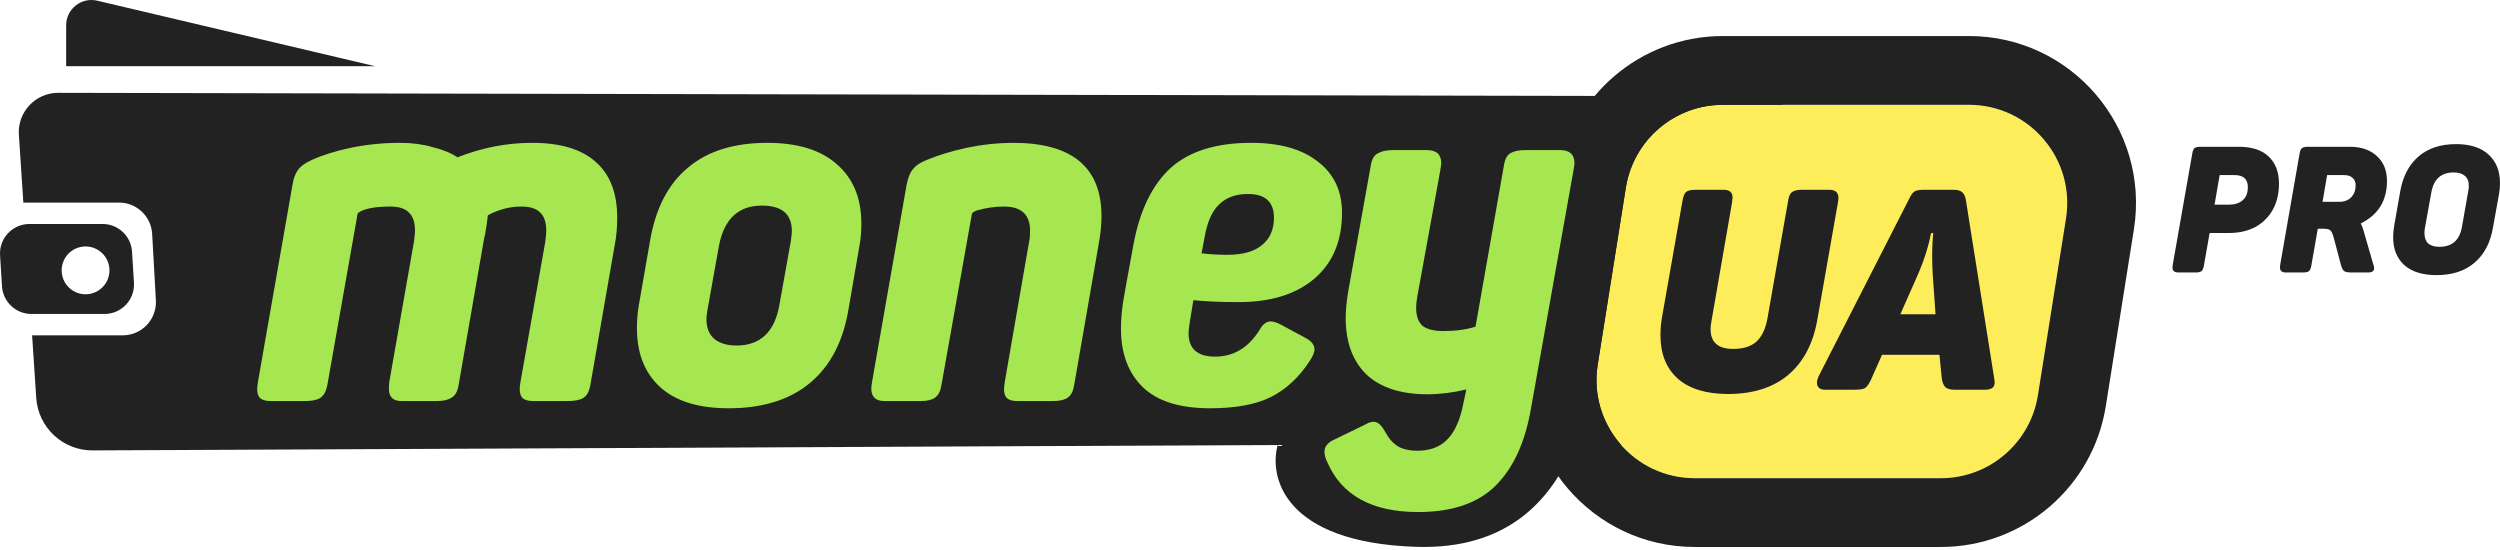
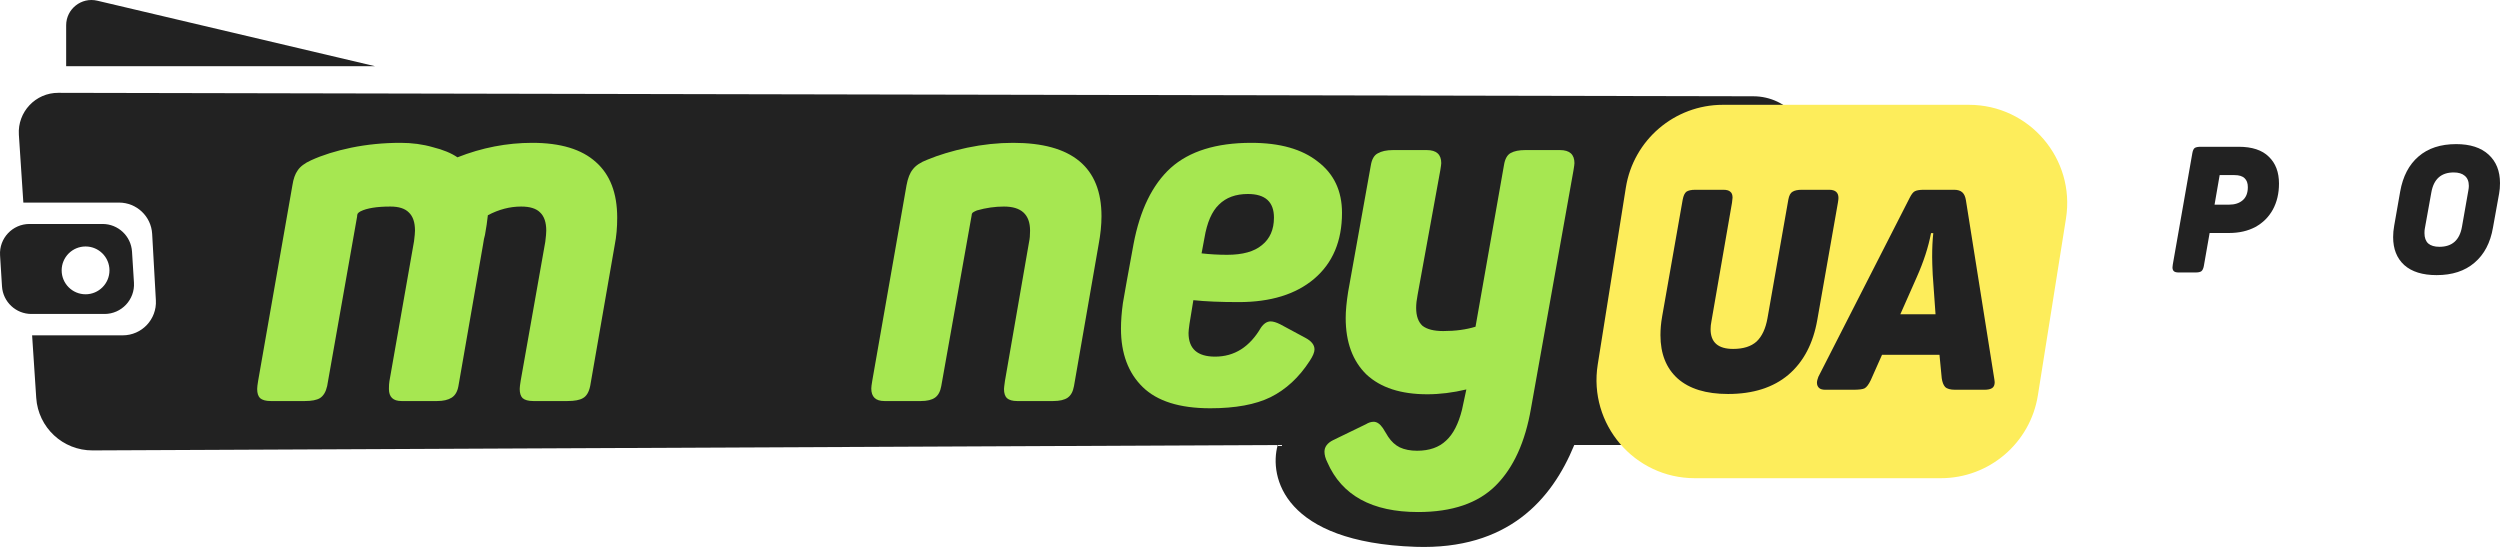
<svg xmlns="http://www.w3.org/2000/svg" width="268" height="59" viewBox="0 0 268 59" fill="none">
  <path fill-rule="evenodd" clip-rule="evenodd" d="M3.16 24.01C1.337 24.01 -0.107 25.548 0.006 27.367L0.214 30.695C0.318 32.36 1.699 33.657 3.368 33.657H11.206C13.028 33.657 14.473 32.119 14.36 30.3L14.152 26.973C14.047 25.307 12.666 24.01 10.998 24.01H3.16ZM9.173 31.547C10.588 31.547 11.735 30.399 11.735 28.984C11.735 27.569 10.588 26.422 9.173 26.422C7.757 26.422 6.61 27.569 6.61 28.984C6.61 30.399 7.757 31.547 9.173 31.547Z" fill="#222222" />
  <path fill-rule="evenodd" clip-rule="evenodd" d="M3.442 35.948L3.884 42.651C4.094 45.831 6.741 48.298 9.927 48.284L136.971 47.706C136.017 51.142 137.635 58.137 151.744 58.619C161.65 58.958 166.353 53.572 168.76 47.706H182.744C186.56 47.706 189.821 44.958 190.469 41.199L193.89 17.375C194.525 13.69 191.687 10.321 187.948 10.321L6.255 9.951C3.807 9.939 1.862 12.007 2.023 14.45L2.503 21.717H12.76C14.648 21.717 16.207 23.192 16.312 25.076L16.71 32.192C16.824 34.231 15.201 35.948 13.158 35.948H3.442Z" fill="#222222" />
  <path d="M174.29 20.116C175.103 15.001 179.513 11.236 184.692 11.236H211.071C217.547 11.236 222.49 17.026 221.473 23.423L218.46 42.382C217.647 47.497 213.236 51.262 208.057 51.262H181.679C175.202 51.262 170.26 45.472 171.277 39.076L174.29 20.116Z" fill="#FDED5B" />
-   <path fill-rule="evenodd" clip-rule="evenodd" d="M184.692 3.863H211.07C222.081 3.863 230.483 13.706 228.755 24.58L225.742 43.54C224.36 52.235 216.862 58.636 208.057 58.636H181.679C170.669 58.636 162.266 48.793 163.995 37.919L167.008 18.959C168.39 10.264 175.888 3.863 184.692 3.863ZM184.692 11.236C179.513 11.236 175.102 15.002 174.29 20.116L171.276 39.076C170.26 45.472 175.202 51.262 181.679 51.262H208.057C213.236 51.262 217.647 47.497 218.46 42.383L221.473 23.423C222.49 17.026 217.547 11.236 211.07 11.236H184.692Z" fill="#222222" />
  <path d="M185.247 42.235C182.892 42.235 181.09 41.682 179.842 40.574C178.614 39.467 178 37.917 178 35.924C178 35.28 178.06 34.616 178.181 33.931L180.385 21.401C180.466 20.978 180.597 20.696 180.778 20.555C180.979 20.414 181.301 20.344 181.744 20.344H184.733C185.096 20.344 185.347 20.414 185.488 20.555C185.649 20.676 185.73 20.887 185.73 21.189C185.73 21.27 185.71 21.451 185.67 21.733L183.465 34.445C183.405 34.747 183.375 35.029 183.375 35.29C183.375 36.699 184.18 37.404 185.79 37.404C186.877 37.404 187.713 37.142 188.297 36.619C188.88 36.075 189.273 35.24 189.474 34.113L191.709 21.401C191.789 20.958 191.94 20.676 192.161 20.555C192.383 20.414 192.715 20.344 193.158 20.344H196.087C196.751 20.344 197.083 20.636 197.083 21.219C197.083 21.32 197.063 21.491 197.023 21.733L194.819 34.264C194.376 36.82 193.339 38.793 191.709 40.182C190.078 41.551 187.924 42.235 185.247 42.235Z" fill="#222222" />
  <path d="M195.683 41.782C195.381 41.782 195.16 41.722 195.019 41.601C194.858 41.46 194.777 41.269 194.777 41.027C194.777 40.866 194.827 40.655 194.928 40.393L204.711 21.219C204.913 20.817 205.104 20.575 205.285 20.495C205.486 20.394 205.808 20.344 206.251 20.344H209.482C209.865 20.344 210.156 20.434 210.358 20.616C210.559 20.797 210.69 21.089 210.75 21.491L213.8 40.695L213.83 40.967C213.83 41.269 213.74 41.48 213.558 41.601C213.377 41.722 213.095 41.782 212.713 41.782H209.603C209.079 41.782 208.717 41.682 208.516 41.48C208.335 41.279 208.214 40.967 208.154 40.544L207.912 38.038H201.752L200.544 40.756C200.323 41.219 200.101 41.511 199.88 41.631C199.679 41.732 199.266 41.782 198.642 41.782H195.683ZM207.489 33.69L207.187 29.433C207.147 28.587 207.127 27.953 207.127 27.53C207.127 26.584 207.167 25.739 207.248 24.994H207.006C206.724 26.483 206.211 28.064 205.466 29.734L203.715 33.69H207.489Z" fill="#222222" />
  <path d="M40.195 7.095H7.092V2.715C7.092 0.964 8.725 -0.328 10.428 0.074L40.195 7.095Z" fill="#222222" />
  <path d="M29.018 42.991C28.501 42.991 28.121 42.887 27.88 42.68C27.673 42.473 27.569 42.146 27.569 41.697C27.569 41.525 27.604 41.232 27.673 40.818L31.346 19.865C31.45 19.175 31.639 18.641 31.915 18.261C32.191 17.848 32.674 17.485 33.364 17.175C34.571 16.623 36.002 16.175 37.658 15.83C39.348 15.485 41.107 15.312 42.935 15.312C44.176 15.312 45.332 15.468 46.401 15.778C47.505 16.054 48.384 16.416 49.039 16.865C51.661 15.83 54.334 15.312 57.058 15.312C60.093 15.312 62.37 16.002 63.887 17.382C65.405 18.727 66.164 20.71 66.164 23.331C66.164 24.401 66.077 25.366 65.905 26.229L63.267 41.387C63.129 42.042 62.87 42.473 62.49 42.68C62.146 42.887 61.594 42.991 60.835 42.991H57.162C56.644 42.991 56.265 42.887 56.024 42.68C55.817 42.473 55.713 42.146 55.713 41.697C55.713 41.525 55.748 41.232 55.817 40.818L58.455 25.918C58.524 25.366 58.559 24.97 58.559 24.728C58.559 23.831 58.334 23.176 57.886 22.762C57.472 22.349 56.8 22.142 55.868 22.142C54.661 22.142 53.471 22.452 52.299 23.073C52.23 23.728 52.126 24.435 51.988 25.194C51.919 25.401 51.85 25.746 51.781 26.229L49.143 41.387C49.039 41.973 48.798 42.387 48.419 42.629C48.039 42.87 47.522 42.991 46.867 42.991H43.038C42.141 42.991 41.693 42.56 41.693 41.697C41.693 41.352 41.71 41.077 41.745 40.87L44.383 25.866C44.452 25.315 44.487 24.935 44.487 24.728C44.487 23.831 44.263 23.176 43.814 22.762C43.4 22.349 42.745 22.142 41.848 22.142C40.4 22.142 39.33 22.314 38.641 22.659C38.503 22.728 38.399 22.814 38.33 22.918C38.296 23.021 38.279 23.125 38.279 23.228L35.071 41.387C34.933 42.008 34.674 42.439 34.295 42.68C33.95 42.887 33.415 42.991 32.691 42.991H29.018Z" fill="#A6E751" />
-   <path d="M78.109 43.767C74.867 43.767 72.418 43.008 70.763 41.49C69.107 39.973 68.279 37.869 68.279 35.179C68.279 34.316 68.349 33.489 68.487 32.696L69.676 25.866C70.263 22.383 71.608 19.762 73.712 18.003C75.816 16.209 78.661 15.312 82.248 15.312C85.525 15.312 88.025 16.088 89.75 17.641C91.474 19.158 92.336 21.262 92.336 23.952C92.336 24.849 92.267 25.66 92.129 26.384L90.939 33.264C90.353 36.679 88.974 39.283 86.801 41.077C84.628 42.87 81.731 43.767 78.109 43.767ZM75.833 33.264C75.764 33.678 75.729 33.989 75.729 34.196C75.729 35.127 76.005 35.834 76.557 36.317C77.144 36.8 77.937 37.041 78.937 37.041C81.489 37.041 83.024 35.61 83.541 32.747L84.783 25.815C84.852 25.332 84.886 24.987 84.886 24.78C84.886 22.952 83.817 22.038 81.679 22.038C79.161 22.038 77.626 23.469 77.075 26.332L75.833 33.264Z" fill="#A6E751" />
  <path d="M94.799 42.991C93.868 42.991 93.402 42.542 93.402 41.646C93.402 41.508 93.437 41.232 93.506 40.818L97.179 19.865C97.317 19.106 97.541 18.537 97.851 18.158C98.162 17.744 98.679 17.399 99.403 17.123C100.645 16.606 102.076 16.175 103.697 15.83C105.353 15.485 106.991 15.312 108.612 15.312C114.924 15.312 118.08 17.934 118.08 23.176C118.08 24.108 117.976 25.125 117.769 26.229L115.131 41.387C115.027 41.973 114.803 42.387 114.458 42.629C114.113 42.87 113.596 42.991 112.906 42.991H109.026C108.543 42.991 108.181 42.887 107.94 42.68C107.733 42.473 107.629 42.146 107.629 41.697C107.629 41.594 107.664 41.301 107.733 40.818L110.319 25.918C110.388 25.608 110.423 25.211 110.423 24.728C110.423 23.004 109.492 22.142 107.629 22.142C106.664 22.142 105.698 22.279 104.732 22.555C104.56 22.624 104.422 22.693 104.318 22.762C104.215 22.831 104.163 22.935 104.163 23.073L100.904 41.387C100.8 41.973 100.576 42.387 100.231 42.629C99.886 42.87 99.386 42.991 98.731 42.991H94.799Z" fill="#A6E751" />
  <path d="M129.739 43.767C126.463 43.767 124.048 43.008 122.496 41.49C120.944 39.973 120.168 37.886 120.168 35.23C120.168 34.403 120.237 33.489 120.375 32.489C120.548 31.454 120.927 29.35 121.513 26.177C122.203 22.521 123.531 19.796 125.497 18.003C127.497 16.209 130.377 15.312 134.137 15.312C137.206 15.312 139.586 15.985 141.276 17.33C143.001 18.641 143.863 20.469 143.863 22.814C143.863 25.849 142.863 28.212 140.862 29.902C138.896 31.557 136.206 32.385 132.791 32.385C130.826 32.385 129.205 32.316 127.928 32.178L127.514 34.713C127.446 35.196 127.411 35.524 127.411 35.696C127.411 37.386 128.36 38.231 130.256 38.231C132.326 38.231 133.964 37.196 135.171 35.127C135.482 34.679 135.827 34.455 136.206 34.455C136.482 34.455 136.827 34.558 137.241 34.765L139.931 36.213C140.586 36.558 140.914 36.972 140.914 37.455C140.914 37.766 140.741 38.179 140.397 38.697C139.258 40.456 137.862 41.749 136.206 42.577C134.585 43.37 132.429 43.767 129.739 43.767ZM128.808 27.16C129.705 27.263 130.619 27.315 131.55 27.315C133.205 27.315 134.447 26.97 135.275 26.28C136.137 25.59 136.568 24.608 136.568 23.331C136.568 21.641 135.637 20.796 133.774 20.796C132.464 20.796 131.429 21.176 130.67 21.935C129.912 22.659 129.394 23.849 129.118 25.504L128.808 27.16Z" fill="#A6E751" />
  <path d="M152.019 54.89C147.087 54.89 143.845 53.114 142.293 49.561C142.086 49.147 141.983 48.768 141.983 48.423C141.983 47.906 142.293 47.492 142.914 47.181L146.432 45.474C146.708 45.302 146.984 45.215 147.259 45.215C147.604 45.215 147.932 45.44 148.242 45.888C148.311 45.991 148.501 46.302 148.812 46.819C149.156 47.337 149.57 47.716 150.053 47.957C150.571 48.199 151.191 48.319 151.916 48.319C153.226 48.319 154.261 47.957 155.02 47.233C155.779 46.543 156.348 45.44 156.727 43.922L157.193 41.749C155.744 42.094 154.347 42.266 153.002 42.266C150.174 42.266 148.001 41.559 146.483 40.145C145 38.697 144.259 36.679 144.259 34.092C144.259 33.334 144.345 32.402 144.518 31.299L146.949 17.744C147.053 17.089 147.294 16.658 147.673 16.451C148.087 16.209 148.639 16.088 149.329 16.088H152.95C153.985 16.088 154.502 16.554 154.502 17.485C154.502 17.589 154.468 17.848 154.399 18.261L151.967 31.609C151.864 32.126 151.812 32.592 151.812 33.006C151.812 33.868 152.036 34.506 152.485 34.92C152.968 35.3 153.709 35.489 154.709 35.489C156.02 35.489 157.175 35.334 158.176 35.023L161.228 17.692C161.331 17.037 161.573 16.606 161.952 16.399C162.332 16.192 162.849 16.088 163.504 16.088H167.229C168.264 16.088 168.781 16.554 168.781 17.485C168.781 17.589 168.747 17.848 168.678 18.261L164.125 43.767C163.504 47.388 162.245 50.147 160.348 52.044C158.451 53.941 155.675 54.89 152.019 54.89Z" fill="#A6E751" />
  <path d="M233.55 29.209C233.311 29.209 233.141 29.165 233.041 29.076C232.94 28.987 232.89 28.848 232.89 28.658C232.89 28.595 232.902 28.488 232.927 28.336L235.022 16.398C235.073 16.132 235.154 15.955 235.268 15.867C235.394 15.778 235.614 15.734 235.928 15.734H239.986C241.42 15.734 242.496 16.088 243.213 16.797C243.943 17.493 244.308 18.454 244.308 19.681C244.308 20.732 244.088 21.662 243.648 22.471C243.207 23.268 242.584 23.888 241.779 24.331C240.974 24.761 240.03 24.977 238.948 24.977H236.872L236.249 28.526C236.199 28.791 236.111 28.975 235.985 29.076C235.859 29.165 235.658 29.209 235.381 29.209H233.55ZM238.948 21.94C239.565 21.94 240.055 21.782 240.42 21.465C240.785 21.149 240.968 20.681 240.968 20.061C240.968 19.643 240.854 19.327 240.628 19.112C240.401 18.884 240.036 18.77 239.533 18.77H237.948L237.4 21.94H238.948Z" fill="#222222" />
-   <path d="M245.032 29.209C244.617 29.209 244.409 29.025 244.409 28.658C244.409 28.582 244.422 28.469 244.447 28.317L246.523 16.417C246.573 16.139 246.661 15.955 246.787 15.867C246.926 15.778 247.133 15.734 247.41 15.734H251.921C253.116 15.734 254.072 16.063 254.79 16.721C255.519 17.379 255.884 18.271 255.884 19.397C255.884 21.51 254.947 23.028 253.072 23.952C253.198 24.179 253.305 24.464 253.393 24.806L254.45 28.45C254.488 28.564 254.506 28.665 254.506 28.753C254.506 29.057 254.293 29.209 253.865 29.209H252.015C251.638 29.209 251.38 29.145 251.241 29.019C251.116 28.88 251.009 28.639 250.92 28.298L250.184 25.508C250.071 25.09 249.952 24.825 249.826 24.711C249.7 24.584 249.461 24.521 249.109 24.521H248.467L247.769 28.506C247.718 28.785 247.63 28.975 247.504 29.076C247.379 29.165 247.171 29.209 246.882 29.209H245.032ZM250.77 21.636C251.311 21.636 251.738 21.472 252.053 21.143C252.367 20.814 252.525 20.384 252.525 19.852C252.525 19.523 252.418 19.264 252.204 19.074C251.99 18.872 251.682 18.77 251.279 18.77H249.467L248.977 21.636H250.77Z" fill="#222222" />
  <path d="M261.206 29.493C259.696 29.493 258.538 29.133 257.733 28.412C256.94 27.69 256.544 26.691 256.544 25.413C256.544 25.021 256.582 24.616 256.657 24.198L257.299 20.535C257.588 18.903 258.243 17.651 259.262 16.778C260.281 15.892 261.627 15.449 263.301 15.449C264.798 15.449 265.956 15.822 266.773 16.569C267.591 17.316 268 18.334 268 19.625C268 20.042 267.969 20.415 267.906 20.744L267.245 24.407C266.968 26.027 266.308 27.279 265.263 28.165C264.232 29.051 262.879 29.493 261.206 29.493ZM259.941 24.502C259.916 24.616 259.903 24.78 259.903 24.995C259.903 25.476 260.036 25.843 260.3 26.096C260.577 26.337 260.979 26.457 261.508 26.457C262.867 26.457 263.672 25.742 263.923 24.312L264.603 20.441C264.641 20.251 264.66 20.08 264.66 19.928C264.66 19.447 264.515 19.087 264.225 18.846C263.949 18.606 263.552 18.486 263.036 18.486C261.69 18.486 260.891 19.201 260.639 20.63L259.941 24.502Z" fill="#222222" />
</svg>